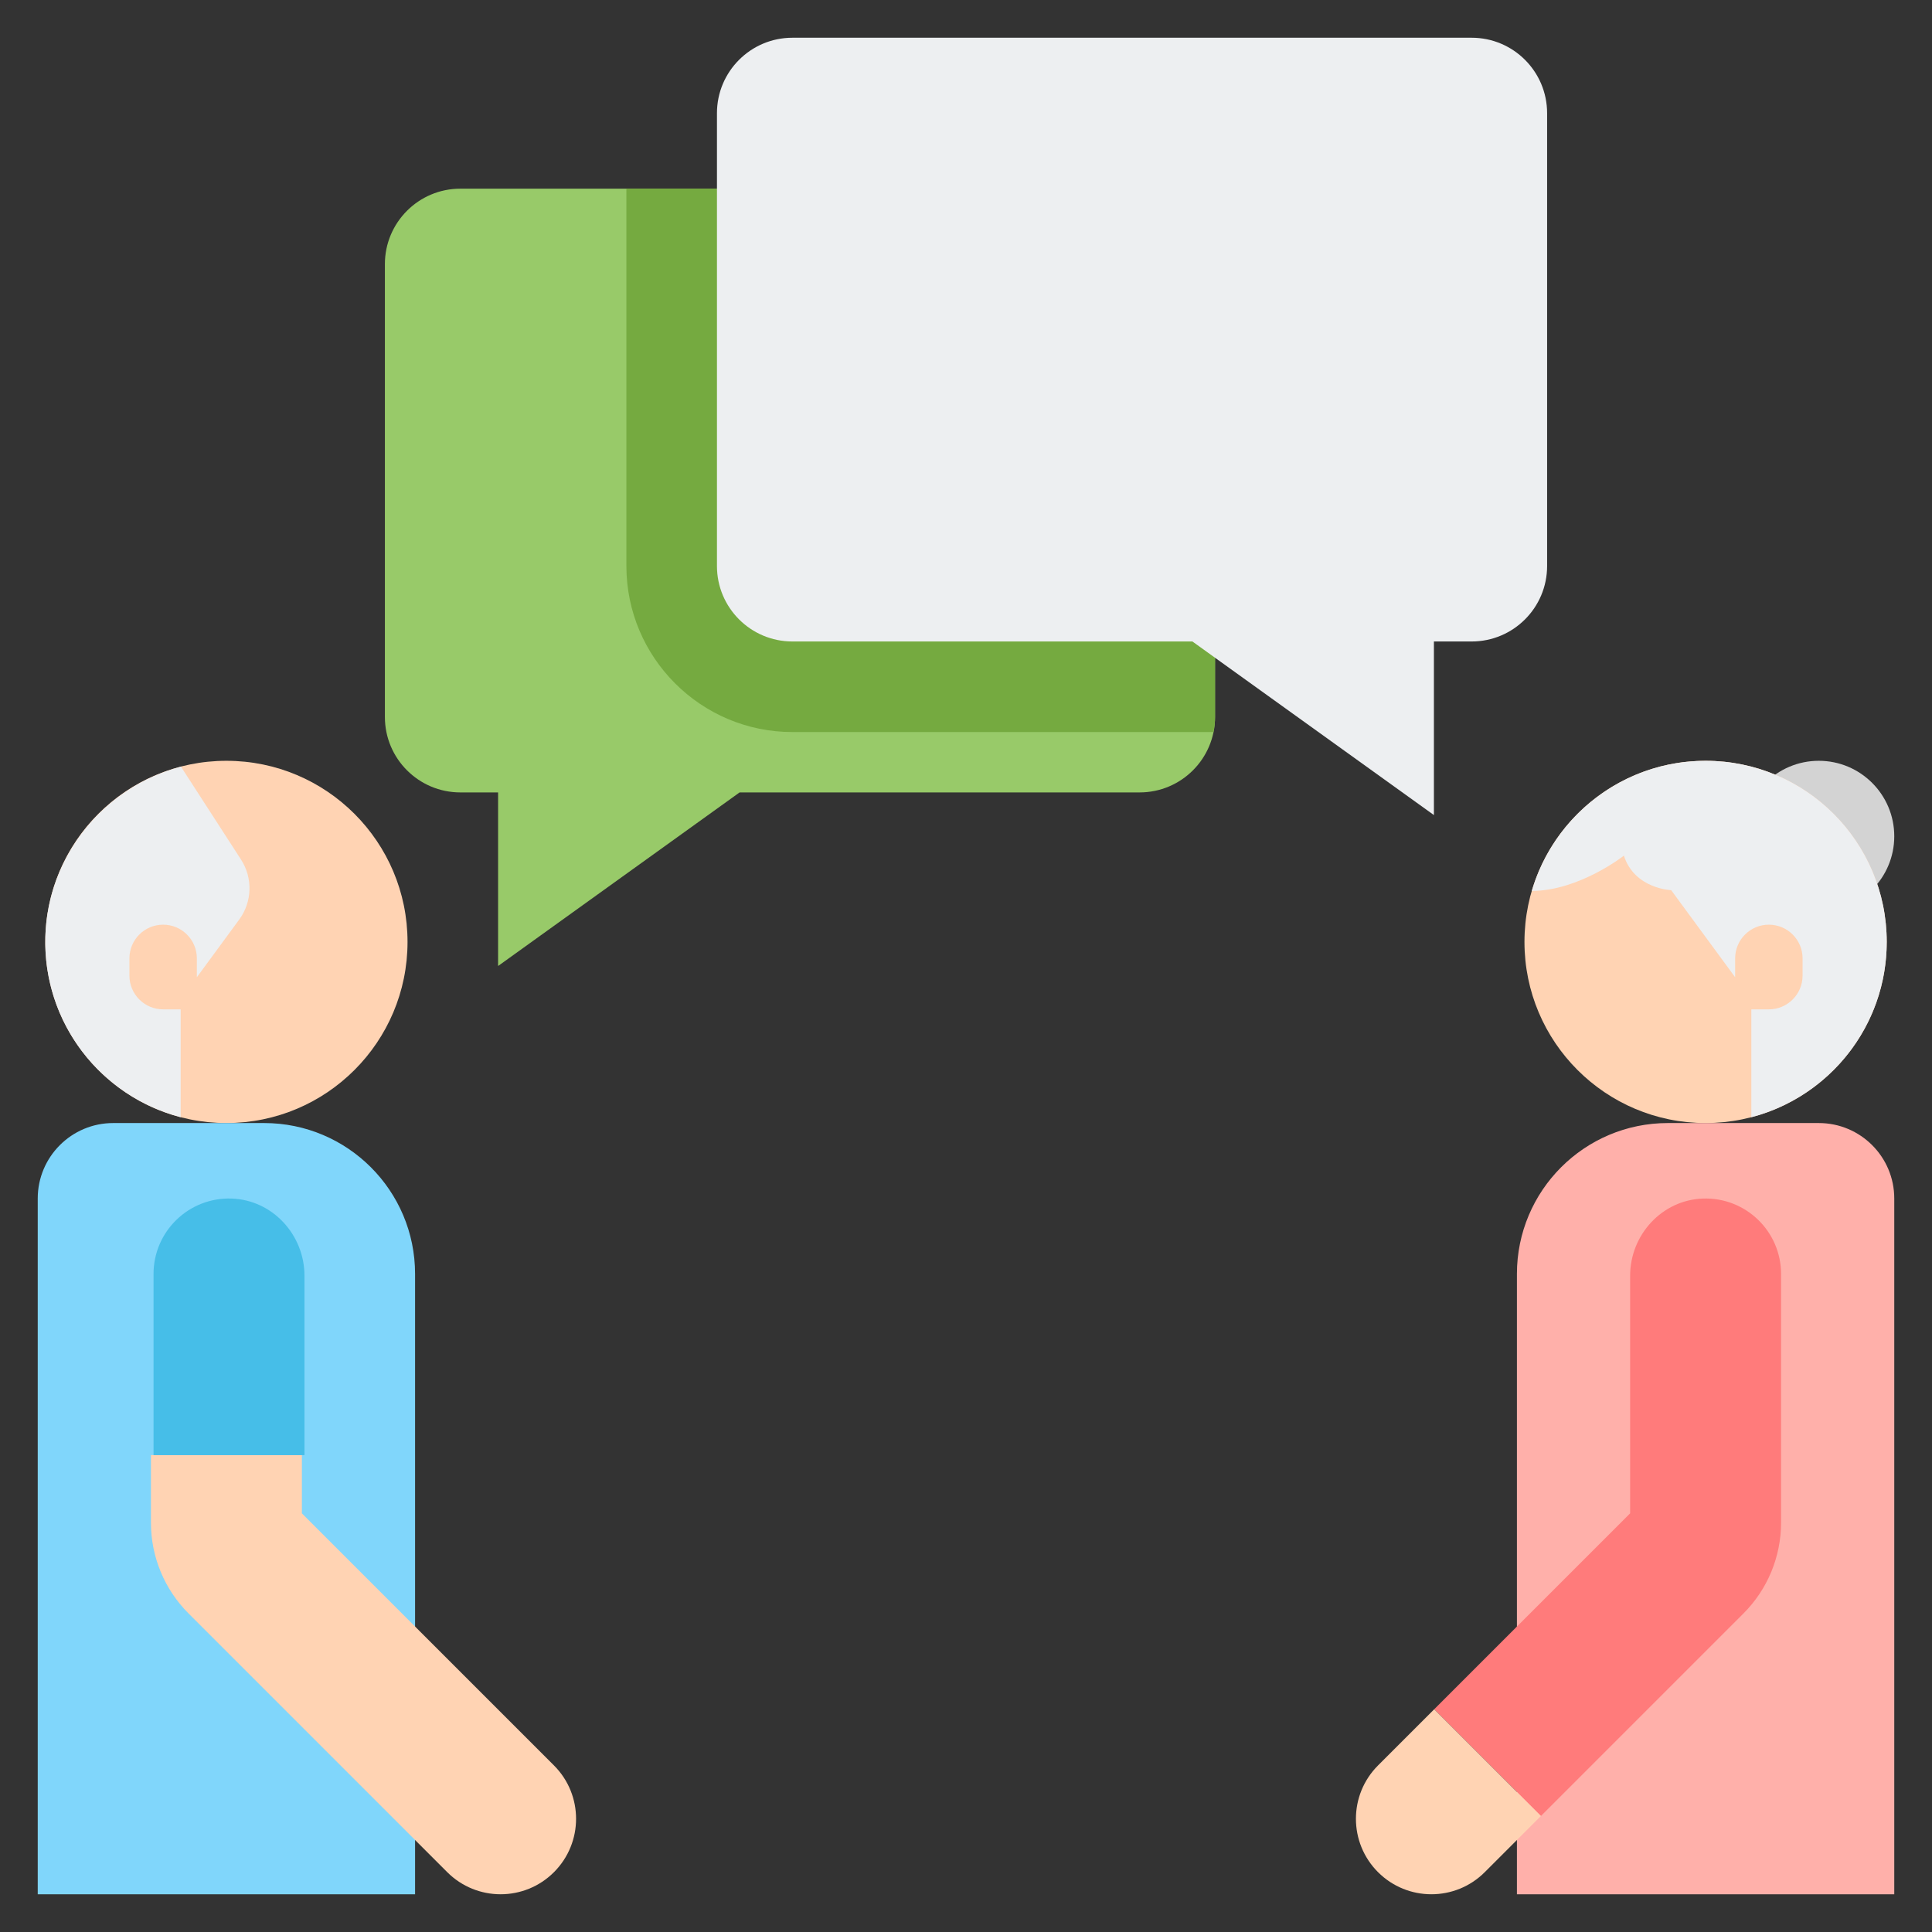
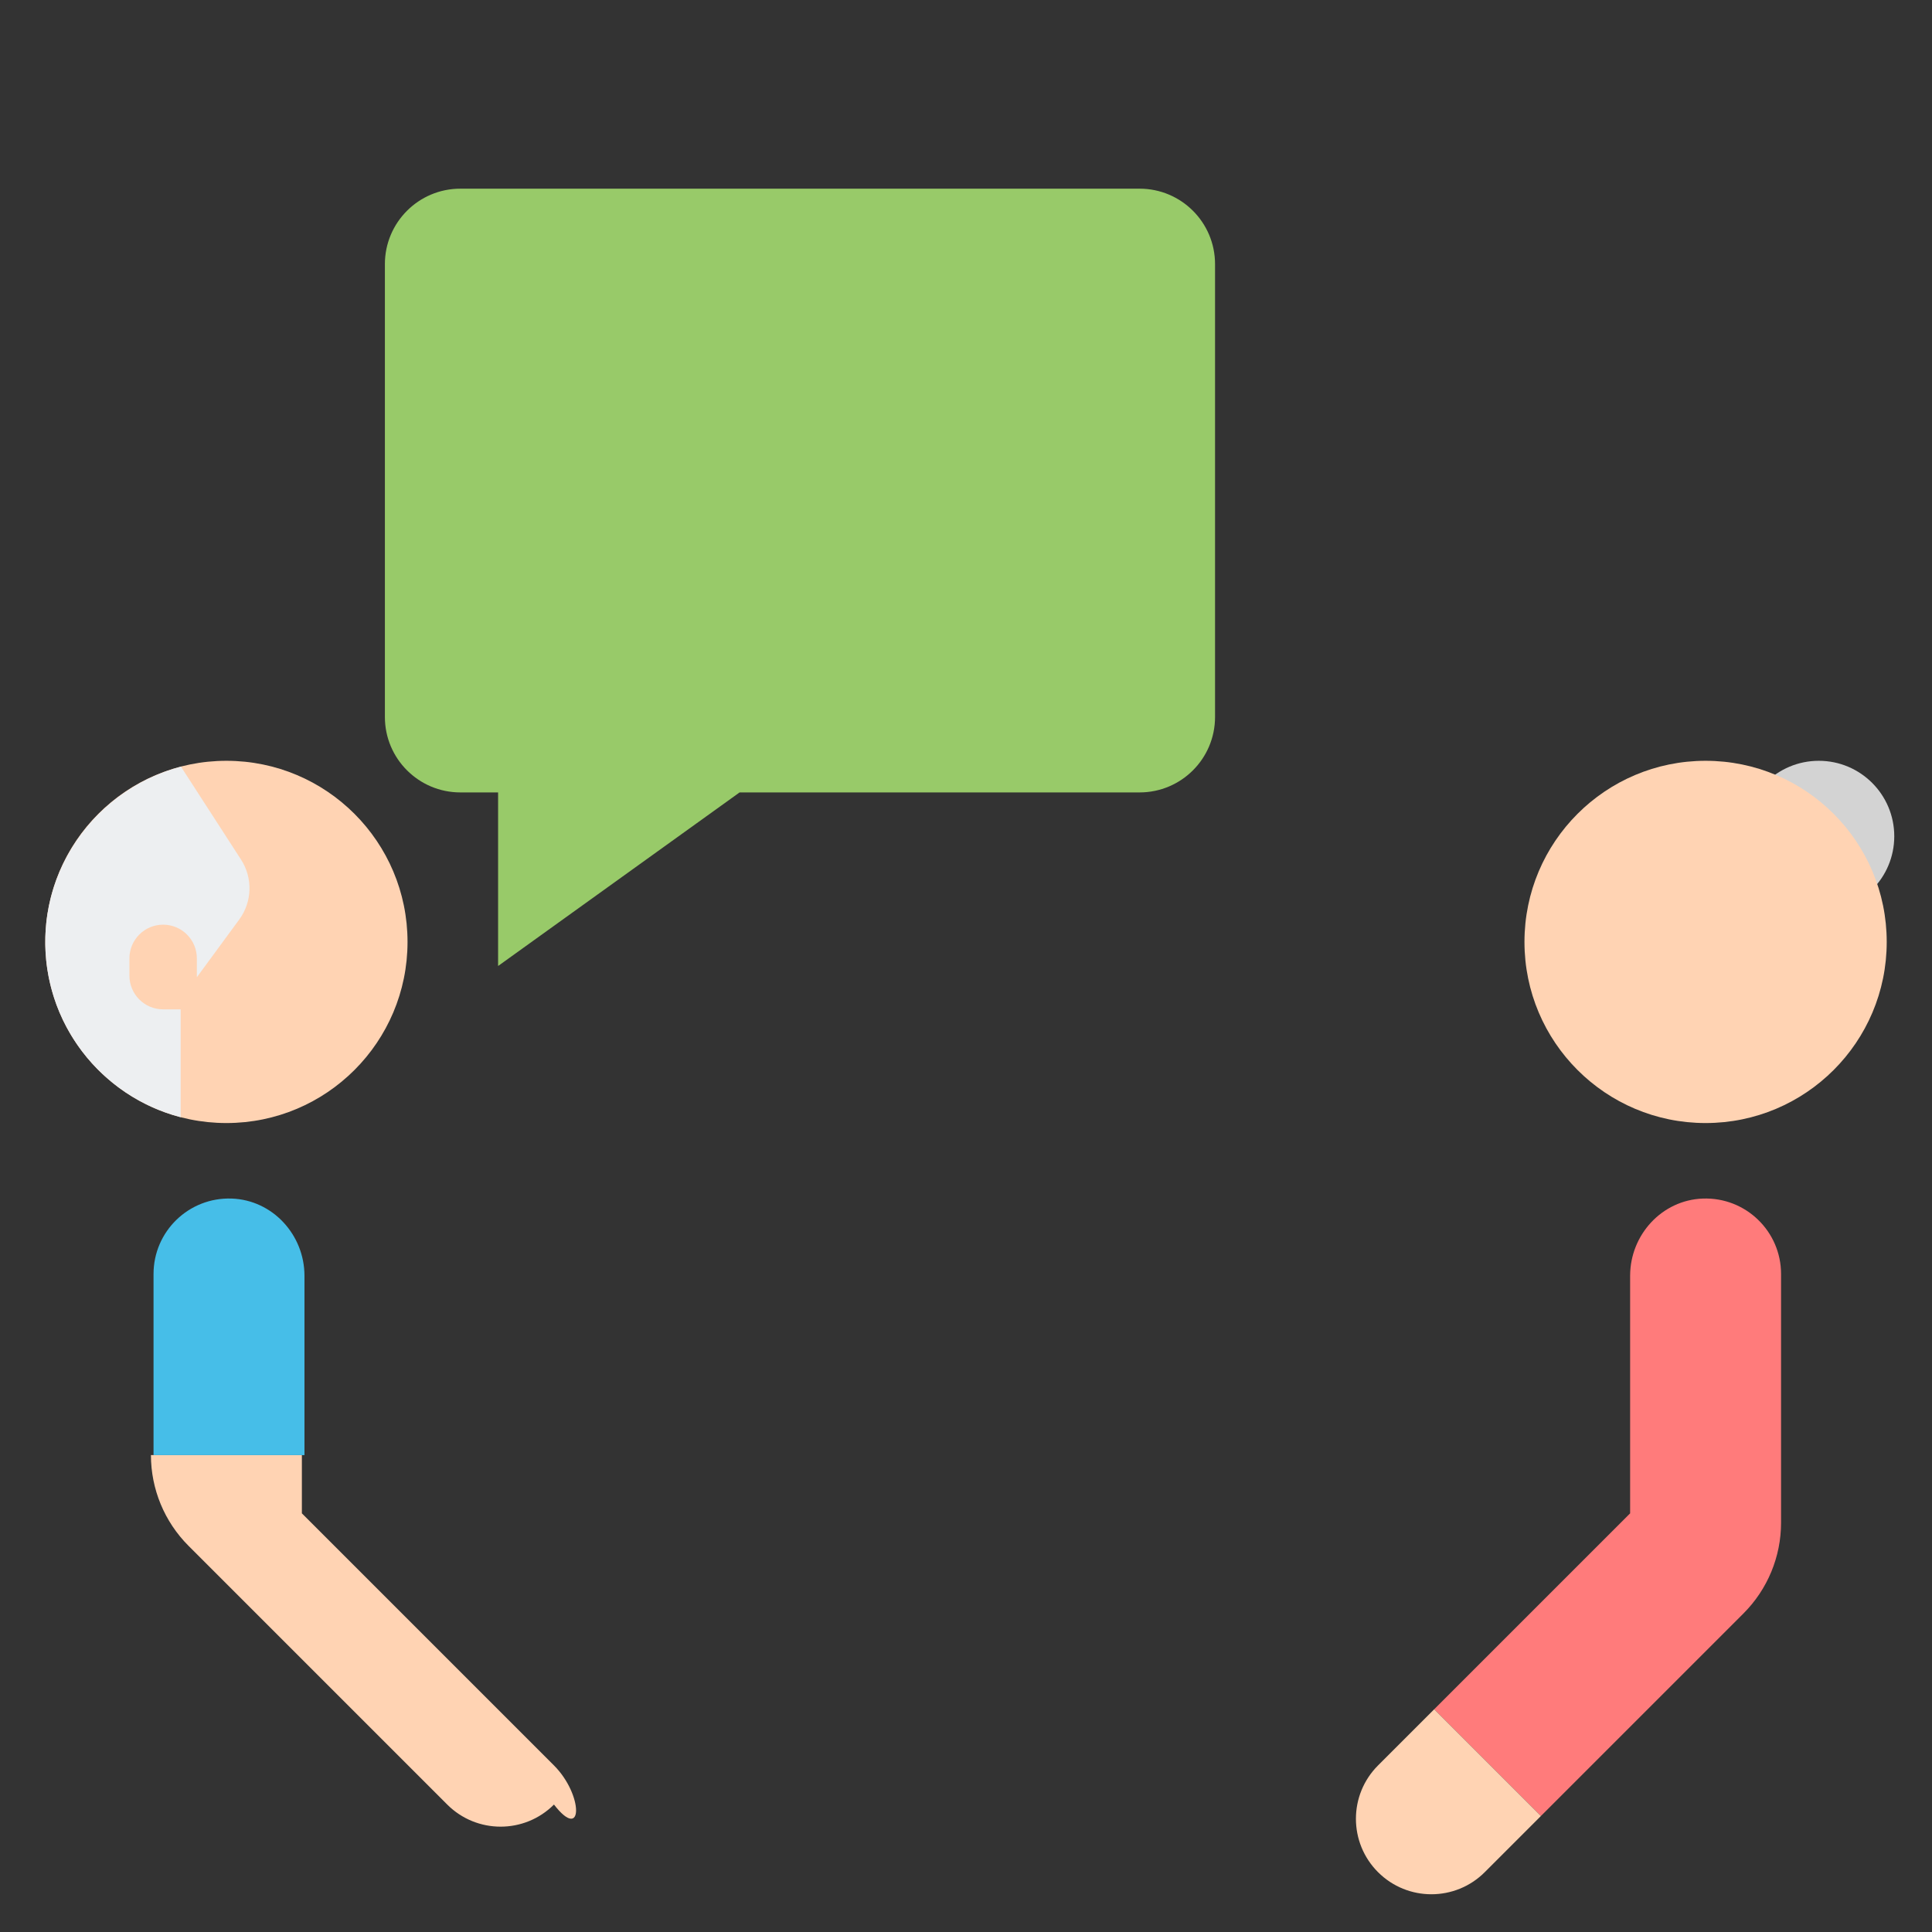
<svg xmlns="http://www.w3.org/2000/svg" version="1.1" id="Layer_2" x="0px" y="0px" viewBox="0 0 512 512" enable-background="new 0 0 512 512" xml:space="preserve">
  <rect x="0" y="0" width="512" height="512" fill="#333333" stroke="none" />
  <g>
    <g>
      <path fill="#98CA69" d="M122,50h180c11.046,0,20,8.954,20,20v120c0,11.046-8.954,20-20,20H196l-64,46v-46h-10    c-11.046,0-20-8.954-20-20V70C102,58.954,110.954,50,122,50z" />
    </g>
    <g>
      <g>
        <g>
          <circle fill="#D3D3D3" cx="482" cy="221.619" r="20" />
        </g>
        <g>
          <circle fill="#FFD3B3" cx="452" cy="249.619" r="48" />
        </g>
        <g>
-           <path fill="#FFB0AA" d="M502,502H402V337.619c0-22.091,17.909-40,40-40h40c11.046,0,20,8.954,20,20V502z" />
-         </g>
+           </g>
        <g>
          <path fill="#FF7B7B" d="M451.271,317.632C440.433,318.017,432,327.253,432,338.098v62.952l-51.924,51.924l28.284,28.284      l53.681-53.681c6.376-6.376,9.958-15.024,9.958-24.042v-65.917C472,326.331,462.649,317.227,451.271,317.632z" />
        </g>
        <g>
          <path fill="#FFD3B3" d="M365.192,496.142L365.192,496.142c-7.811-7.81-7.811-20.474,0-28.284l14.884-14.884l28.284,28.284      l-14.884,14.884C385.666,503.952,373.003,503.952,365.192,496.142z" />
        </g>
        <g>
-           <path fill="#EDEFF1" d="M500,249.619c0-26.51-21.49-48-48-48c-21.819,0-40.226,14.563-46.061,34.496      c12.63-0.064,24.408-9.365,24.408-9.365c2.816,8.822,12.536,9.155,12.536,9.155l16.947,23.074v-4.996      c0-4.935,4.001-8.936,8.936-8.936c4.935,0,8.936,4,8.936,8.936v4.57c0,4.935-4.001,8.936-8.936,8.936h-4.645l0,28.583h0      C484.762,290.701,500,271.94,500,249.619z" />
-         </g>
+           </g>
      </g>
      <g>
        <g>
          <g>
            <circle fill="#FFD3B3" cx="60" cy="249.619" r="48" />
          </g>
          <g>
            <path fill="#EDEFF1" d="M63.402,243.685l-11.233,15.294l0-4.995c0-4.935-4.001-8.936-8.936-8.936l0,0       c-4.935,0-8.936,4.001-8.936,8.936l0,4.57c0,4.935,4.001,8.936,8.936,8.936l4.645,0l0,28.583       c-21.068-5.482-36.507-24.914-35.859-47.844c0.61-21.568,15.757-39.783,35.937-45.058l15.92,24.627       C67.031,232.678,66.842,239.001,63.402,243.685z" />
          </g>
        </g>
        <g>
-           <path fill="#80D6FB" d="M10,502h100V337.619c0-22.091-17.909-40-40-40H30c-11.046,0-20,8.954-20,20V502z" />
-         </g>
+           </g>
        <g>
-           <path fill="#FFD3B3" d="M146.808,467.858L80,401.05v-15.432H40v17.917c0,9.017,3.582,17.665,9.958,24.042l68.565,68.565      c7.81,7.811,20.474,7.811,28.284,0l0,0C154.618,488.332,154.618,475.668,146.808,467.858z" />
+           <path fill="#FFD3B3" d="M146.808,467.858L80,401.05v-15.432H40c0,9.017,3.582,17.665,9.958,24.042l68.565,68.565      c7.81,7.811,20.474,7.811,28.284,0l0,0C154.618,488.332,154.618,475.668,146.808,467.858z" />
        </g>
      </g>
      <g>
        <path fill="#46BEE8" d="M80.688,385.619v-47.521c0-10.845-8.433-20.081-19.271-20.467c-11.378-0.404-20.729,8.699-20.729,19.987     v48H80.688z" />
      </g>
    </g>
    <g>
-       <path fill="#75AA40" d="M322,70c0-11.046-8.954-20-20-20H166v100c0,24.262,19.738,44,44,44h111.584    c0.264-1.293,0.416-2.628,0.416-4V70z" />
-     </g>
+       </g>
    <g>
-       <path fill="#EDEFF1" d="M390,10H210c-11.046,0-20,8.954-20,20v120c0,11.046,8.954,20,20,20h106l64,46v-46h10    c11.046,0,20-8.954,20-20V30C410,18.954,401.046,10,390,10z" />
-     </g>
+       </g>
  </g>
</svg>